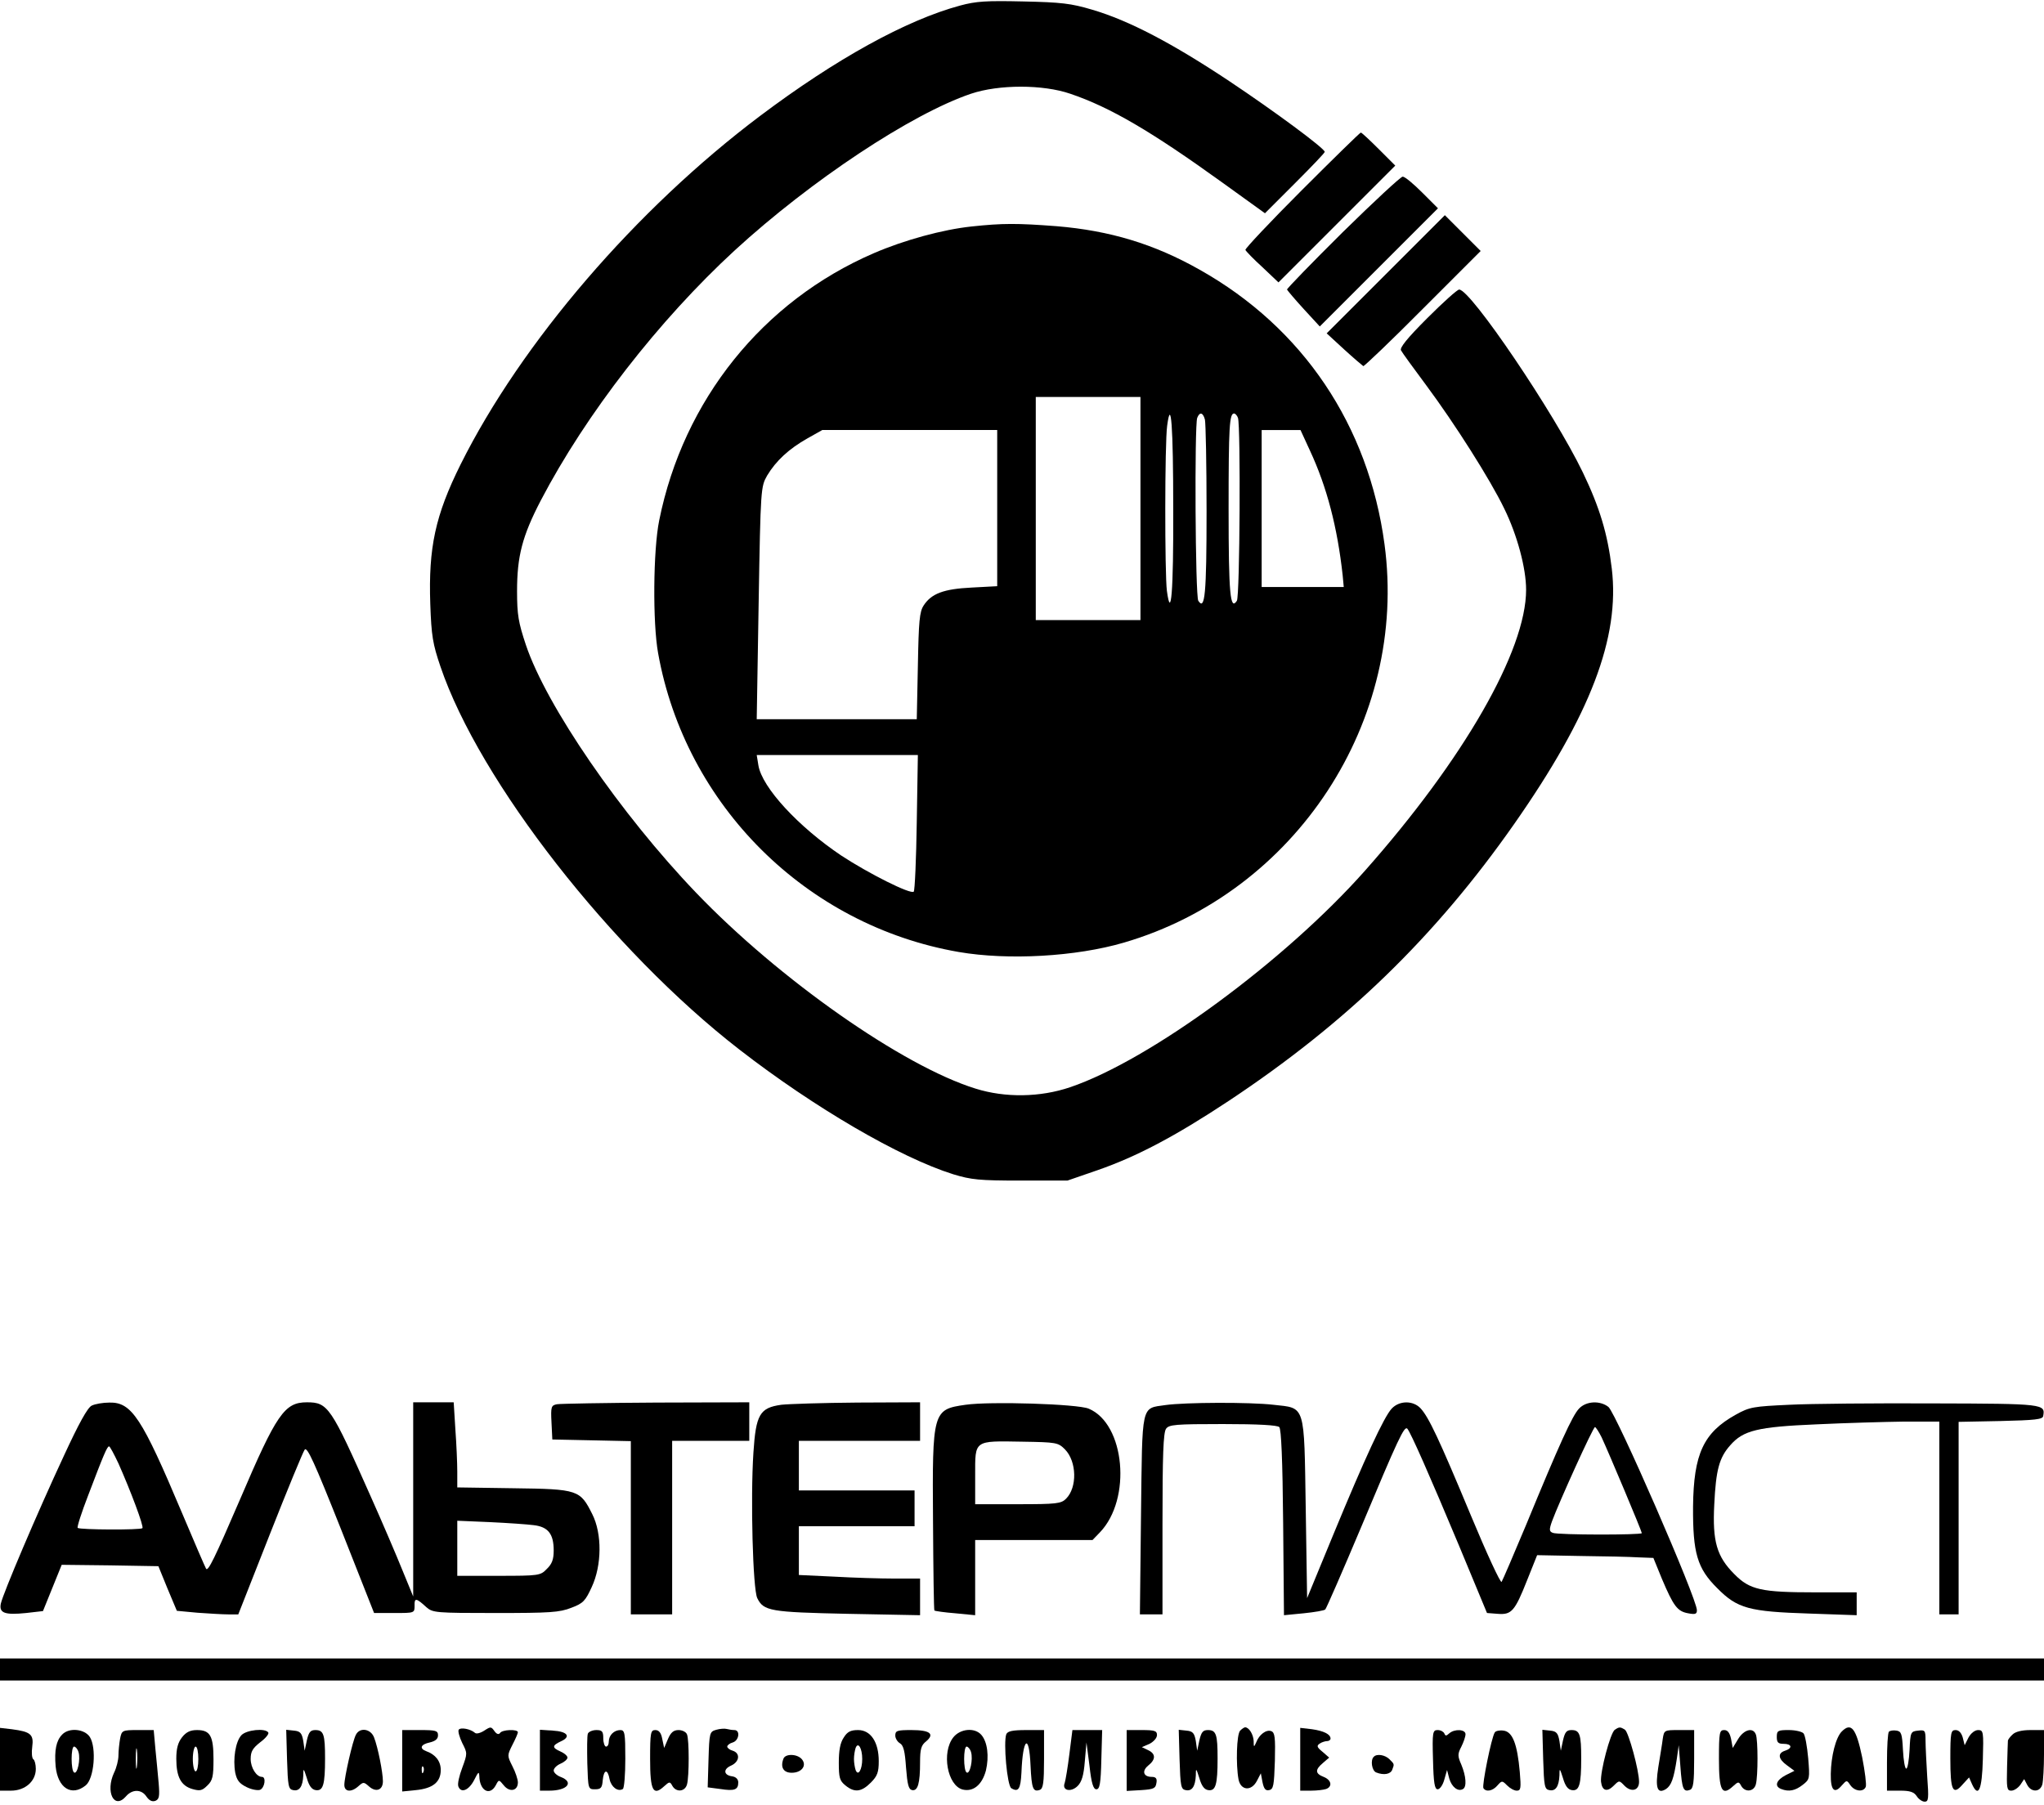
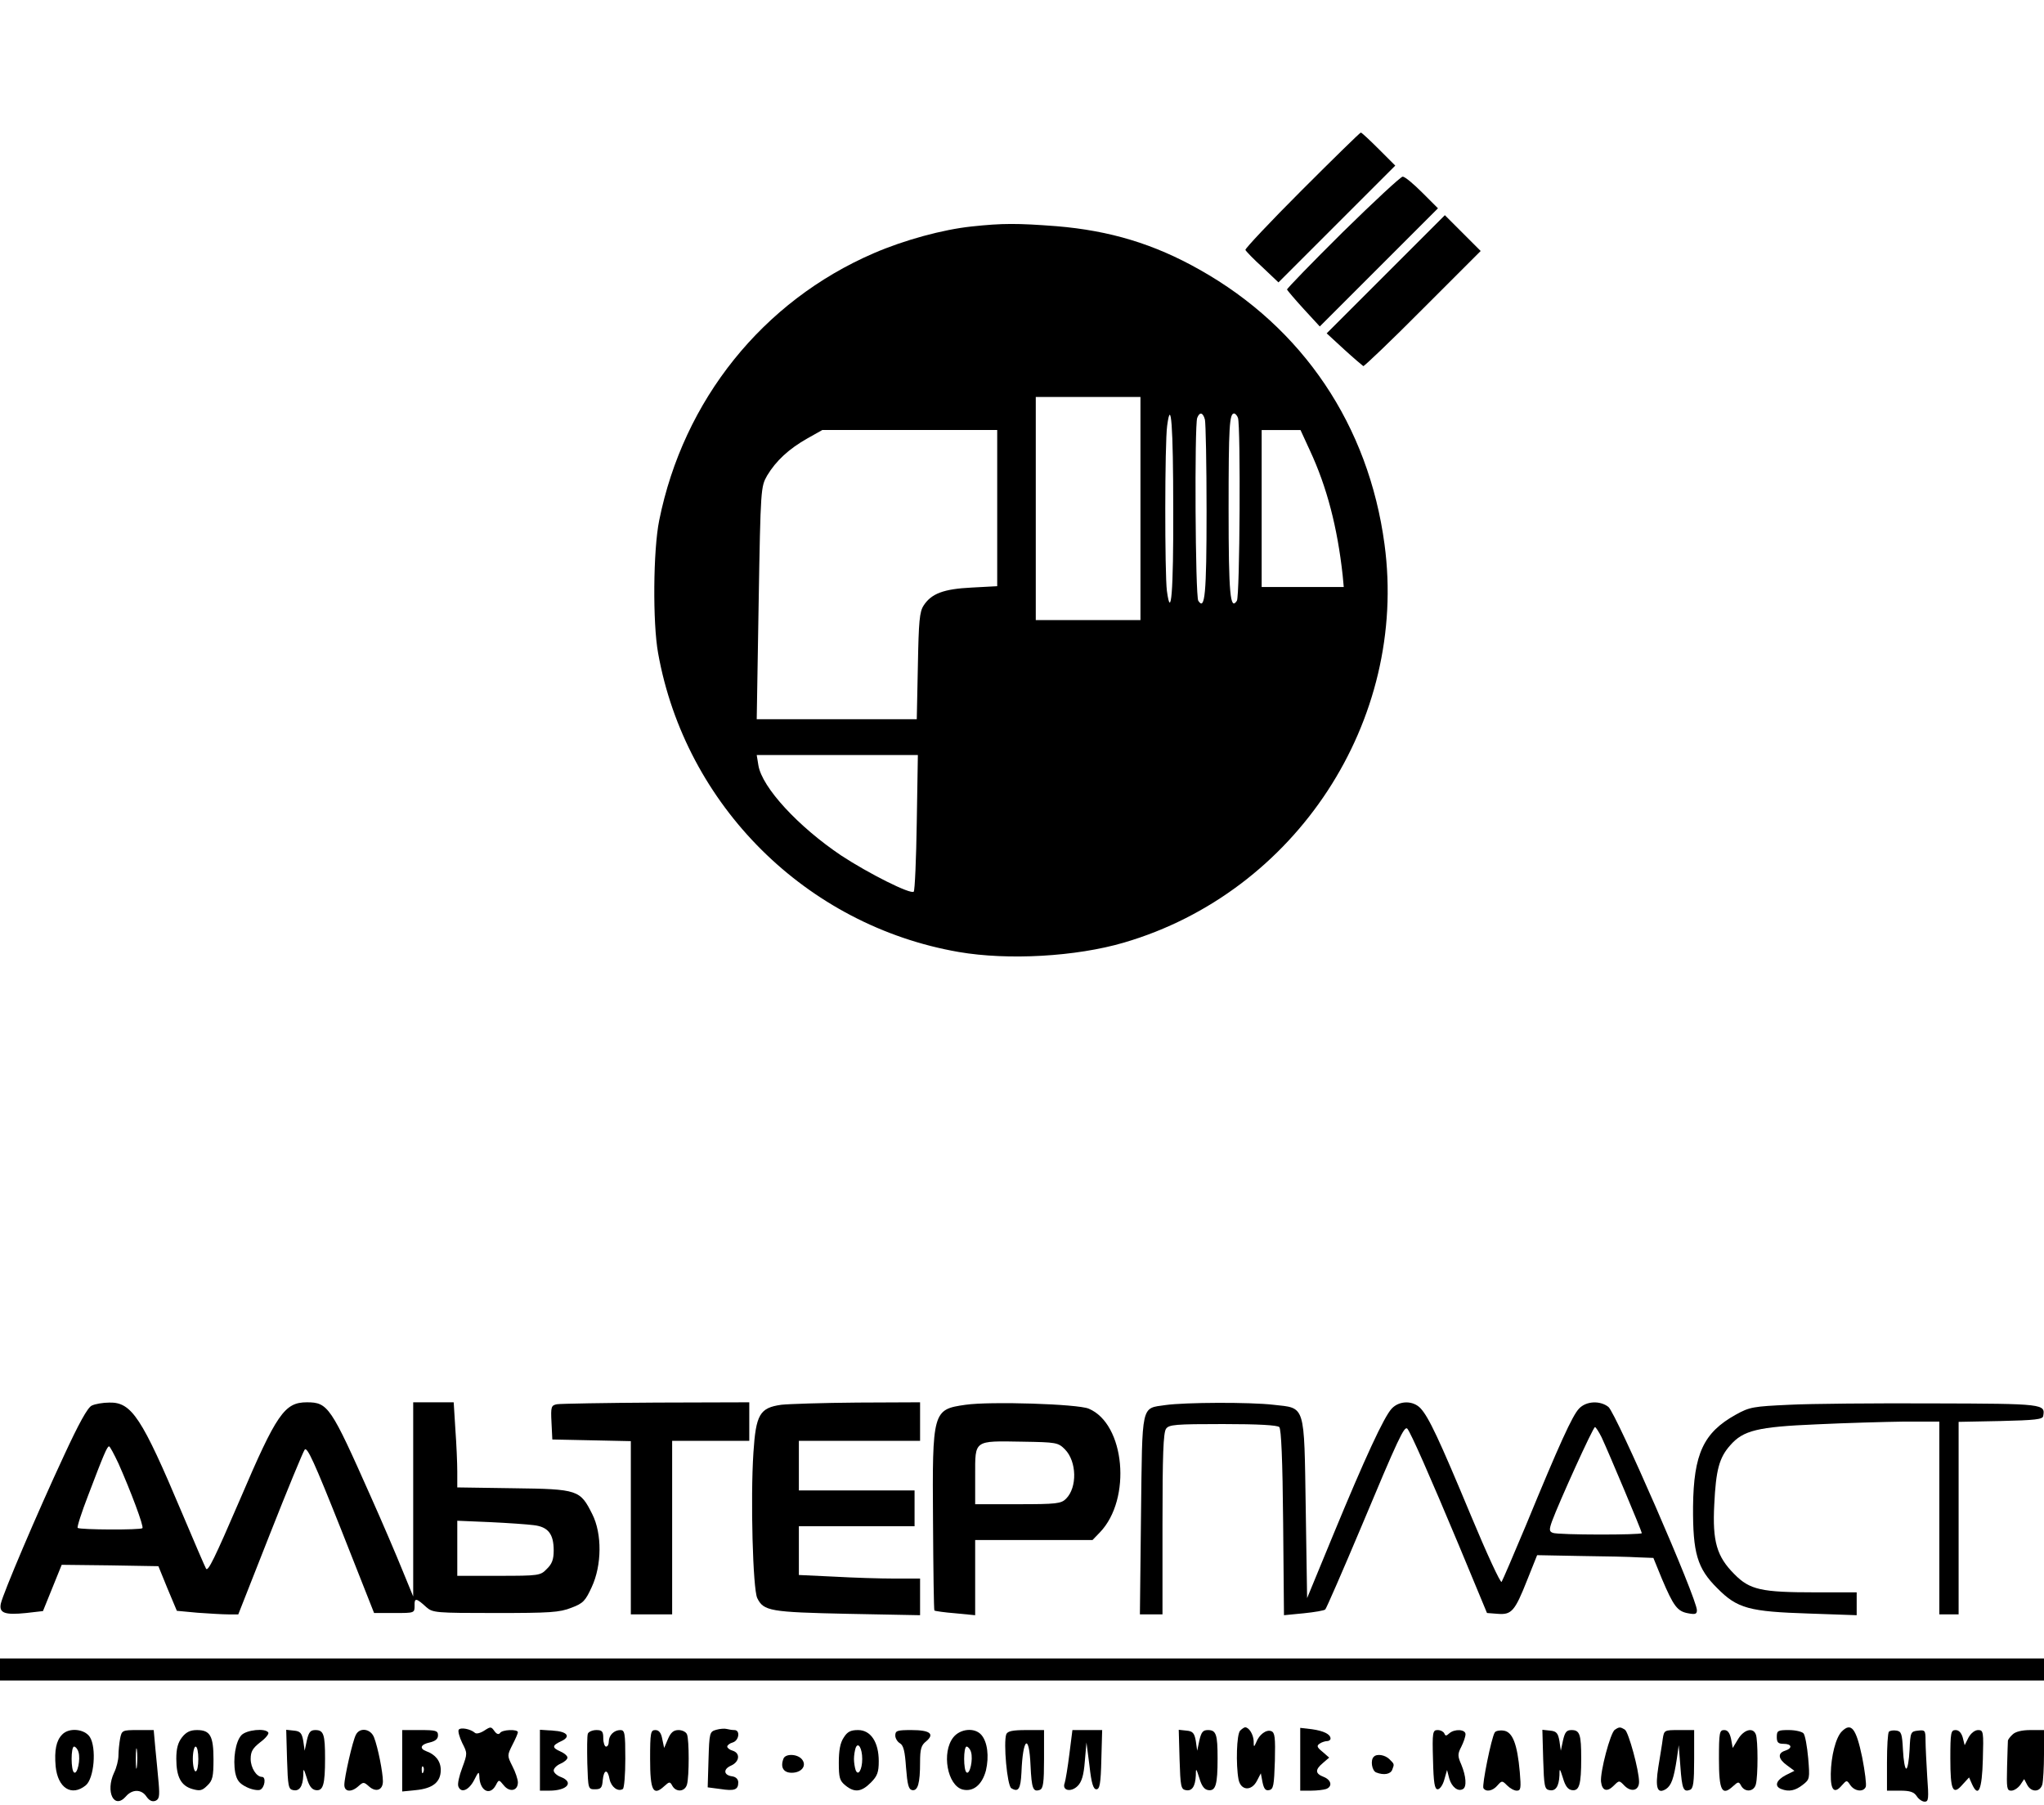
<svg xmlns="http://www.w3.org/2000/svg" version="1.0" width="556pt" height="491pt" viewBox="0 0 742 655" preserveAspectRatio="xMidYMid meet">
  <g transform="translate(0,655) scale(0.1,-0.1)" fill="#000000" stroke="none">
-     <path d="M3485 6531 c-196 -53 -451 -194 -725 -400 -451 -339 -867 -823 -1088 -1266 -92 -185 -117 -302 -110 -507 4 -115 9 -145 37 -227 141 -416 621 -1031 1086 -1391 271 -210 581 -391 775 -452 66 -20 94 -23 245 -23 l170 0 110 38 c141 49 280 122 475 251 427 283 750 596 1037 1006 277 396 384 677 354 927 -15 126 -44 222 -105 349 -104 216 -407 664 -449 664 -7 0 -59 -47 -116 -104 -73 -73 -101 -108 -95 -117 4 -8 45 -64 91 -126 104 -140 233 -343 284 -449 47 -96 79 -216 79 -294 0 -221 -227 -616 -585 -1020 -291 -328 -779 -687 -1070 -786 -109 -37 -236 -39 -344 -5 -264 82 -713 397 -1014 711 -274 286 -544 679 -618 900 -27 81 -32 109 -32 195 0 127 19 200 86 329 164 314 429 655 705 909 276 253 641 495 857 568 101 34 261 34 360 0 145 -49 295 -137 553 -323 l154 -111 109 109 c60 60 109 111 108 114 -1 13 -182 147 -347 257 -206 137 -364 220 -497 259 -77 23 -113 27 -250 30 -134 3 -171 1 -230 -15z" />
    <path d="M4726 5861 c-115 -115 -207 -213 -205 -217 2 -5 30 -34 62 -63 l58 -55 212 212 212 212 -60 60 c-33 33 -62 60 -65 60 -3 0 -99 -94 -214 -209z" />
    <path d="M4874 5708 c-112 -111 -203 -205 -202 -208 2 -4 29 -36 61 -71 l58 -63 214 214 215 215 -57 57 c-32 32 -63 58 -71 58 -7 0 -105 -91 -218 -202z" />
    <path d="M5030 5555 l-214 -214 63 -58 c35 -32 67 -59 70 -61 3 -1 101 92 216 208 l210 210 -65 65 -65 65 -215 -215z" />
    <path d="M3527 5729 c-104 -11 -244 -49 -355 -97 -403 -174 -691 -533 -779 -970 -22 -108 -24 -372 -4 -482 99 -553 538 -989 1091 -1085 180 -31 426 -17 600 34 625 183 1032 806 946 1446 -58 432 -296 786 -671 997 -166 94 -327 142 -519 158 -144 11 -196 11 -309 -1z m613 -1024 l0 -405 -190 0 -190 0 0 405 0 405 190 0 190 0 0 -405z m119 -5 c1 -298 -8 -404 -23 -294 -8 62 -8 537 1 600 14 104 22 1 22 -306z m115 328 c3 -13 6 -162 6 -333 0 -302 -6 -362 -30 -325 -11 16 -14 637 -4 664 9 23 21 20 28 -6z m120 6 c10 -27 7 -648 -4 -664 -24 -37 -30 23 -30 332 0 303 3 348 20 348 4 0 11 -7 14 -16z m-874 -328 l0 -283 -93 -5 c-102 -5 -146 -22 -174 -65 -15 -23 -18 -56 -21 -220 l-4 -193 -290 0 -291 0 7 422 c7 420 8 422 31 463 32 53 78 96 145 134 l55 31 318 0 317 0 0 -284z m1135 210 c62 -133 100 -280 119 -453 l4 -43 -149 0 -149 0 0 285 0 285 71 0 70 0 34 -74z m-1427 -1350 c-2 -134 -7 -248 -11 -252 -11 -11 -164 66 -263 131 -155 104 -288 247 -301 328 l-6 37 292 0 293 0 -4 -244z" />
    <path d="M333 1448 c-15 -7 -47 -65 -101 -182 -97 -208 -221 -500 -229 -537 -7 -34 14 -42 92 -34 l61 7 34 84 34 84 175 -2 176 -3 33 -81 34 -81 75 -7 c42 -3 92 -6 112 -6 l36 0 115 292 c63 160 120 298 126 306 9 12 35 -45 132 -289 l120 -304 74 0 c73 0 73 0 73 27 -1 29 6 28 43 -6 23 -20 34 -21 250 -21 198 0 233 2 276 19 43 16 51 25 74 75 37 79 38 194 2 265 -44 88 -51 91 -286 94 l-204 3 0 57 c0 31 -3 101 -7 155 l-6 97 -74 0 -73 0 0 -352 0 -353 -39 95 c-21 52 -73 174 -116 270 -144 324 -154 340 -231 340 -81 0 -110 -42 -242 -351 -93 -216 -117 -265 -124 -253 -3 5 -43 97 -88 204 -145 344 -182 401 -263 399 -23 0 -52 -5 -64 -11z m97 -210 c44 -99 93 -229 87 -235 -7 -7 -227 -6 -235 1 -3 3 14 56 38 118 57 150 69 178 76 178 3 0 18 -28 34 -62z m1507 -224 c53 -6 73 -32 73 -92 0 -32 -6 -49 -25 -67 -23 -24 -28 -25 -175 -25 l-150 0 0 100 0 100 118 -5 c64 -3 136 -8 159 -11z" />
    <path d="M2022 1453 c-21 -4 -23 -9 -20 -66 l3 -62 143 -3 142 -3 0 -314 0 -315 75 0 75 0 0 315 0 315 140 0 140 0 0 70 0 70 -337 -1 c-186 -1 -348 -4 -361 -6z" />
    <path d="M2836 1451 c-78 -11 -92 -35 -101 -174 -11 -167 -2 -496 14 -528 23 -47 47 -51 329 -57 l262 -5 0 67 0 66 -92 0 c-51 0 -150 3 -220 7 l-128 6 0 89 0 88 210 0 210 0 0 65 0 65 -210 0 -210 0 0 90 0 90 220 0 220 0 0 70 0 70 -227 -1 c-126 -1 -250 -5 -277 -8z" />
    <path d="M3505 1451 c-119 -17 -121 -22 -118 -425 1 -175 3 -320 5 -322 3 -2 37 -7 76 -10 l72 -7 0 137 0 136 213 0 213 0 27 28 c116 121 91 394 -41 449 -41 17 -357 27 -447 14z m361 -162 c43 -44 45 -138 4 -179 -18 -18 -34 -20 -175 -20 l-155 0 0 105 c0 129 -6 125 172 122 123 -2 129 -3 154 -28z" />
    <path d="M4231 1450 c-90 -13 -84 9 -89 -400 l-4 -360 41 0 41 0 0 328 c0 251 3 332 13 346 11 15 33 17 206 17 129 0 198 -4 205 -11 7 -7 12 -118 14 -347 l3 -336 72 7 c39 4 75 10 78 14 4 4 62 137 129 296 136 325 158 372 169 360 13 -16 81 -170 186 -421 l103 -248 39 -3 c50 -4 62 9 107 123 l36 90 158 -3 c86 -1 181 -3 210 -5 l54 -2 31 -76 c42 -99 56 -118 95 -125 26 -5 32 -3 32 11 0 43 -292 712 -321 738 -30 24 -81 22 -107 -6 -24 -25 -71 -128 -192 -422 -46 -110 -86 -203 -89 -207 -4 -5 -54 103 -111 240 -117 281 -153 357 -183 390 -27 29 -77 29 -105 -1 -28 -30 -97 -179 -213 -460 l-94 -228 -5 325 c-6 383 0 364 -117 377 -86 10 -321 9 -392 -1z m1583 -117 c24 -51 146 -341 146 -348 0 -7 -304 -7 -323 1 -13 5 -14 11 -3 42 25 68 149 342 156 342 3 0 14 -17 24 -37z" />
    <path d="M6495 1451 c-130 -6 -144 -8 -194 -36 -117 -65 -153 -142 -155 -334 -1 -168 15 -224 88 -296 73 -74 116 -85 334 -92 l172 -6 0 42 0 41 -150 0 c-196 0 -238 9 -294 66 -64 64 -80 119 -73 253 6 126 18 170 58 215 47 54 99 67 314 76 105 5 247 9 318 10 l127 0 0 -350 0 -350 35 0 35 0 0 350 0 349 152 3 c127 3 153 6 155 18 8 44 5 45 -399 46 -211 1 -446 -1 -523 -5z" />
    <path d="M0 490 l0 -40 3710 0 3710 0 0 40 0 40 -3710 0 -3710 0 0 -40z" />
-     <path d="M0 164 l0 -114 40 0 c51 0 90 34 90 79 0 16 -4 32 -9 35 -5 3 -7 24 -4 45 6 45 -5 55 -74 64 l-43 5 0 -114z" />
    <path d="M1665 271 c-3 -6 3 -27 13 -48 19 -37 19 -38 0 -90 -11 -29 -18 -59 -14 -68 10 -26 39 -13 58 25 14 28 17 31 18 13 1 -53 38 -74 60 -33 11 21 11 21 29 -1 21 -26 51 -20 51 11 0 11 -9 38 -20 59 -19 38 -19 39 0 77 11 21 20 42 20 46 0 12 -58 10 -65 -3 -5 -6 -12 -4 -20 7 -12 17 -14 17 -37 2 -14 -9 -29 -13 -34 -8 -16 14 -52 21 -59 11z" />
    <path d="M2600 271 c-24 -7 -25 -10 -28 -108 l-3 -101 46 -6 c51 -8 65 -3 65 24 0 11 -8 20 -22 22 -31 4 -34 26 -4 39 31 14 34 45 6 54 -11 3 -20 10 -20 15 0 5 9 12 20 15 23 7 28 45 6 45 -8 0 -20 2 -28 4 -7 2 -24 1 -38 -3z" />
    <path d="M4502 268 c-13 -13 -16 -123 -6 -177 8 -41 47 -44 67 -5 l14 27 6 -32 c5 -24 11 -32 24 -29 16 3 18 17 21 106 2 85 0 103 -13 108 -18 7 -44 -12 -55 -41 -8 -18 -9 -18 -9 5 -1 24 -17 50 -31 50 -3 0 -11 -5 -18 -12z" />
    <path d="M4720 164 l0 -114 39 0 c22 0 46 3 55 6 24 9 19 33 -9 44 -31 12 -32 26 -2 51 l22 19 -24 21 c-21 17 -22 22 -10 30 7 5 20 9 27 9 6 0 12 4 12 9 0 16 -25 28 -67 34 l-43 5 0 -114z" />
    <path d="M5862 271 c-16 -10 -54 -154 -50 -189 4 -33 22 -38 46 -14 20 20 20 20 40 -1 25 -24 52 -16 52 15 0 42 -38 180 -51 189 -17 11 -21 11 -37 0z" />
    <path d="M6686 265 c-22 -22 -39 -90 -40 -154 -1 -60 13 -74 40 -42 18 20 18 20 31 1 16 -23 48 -26 56 -6 3 8 -3 56 -13 107 -22 106 -40 128 -74 94z" />
    <path d="M226 254 c-22 -22 -29 -57 -24 -116 8 -79 58 -110 109 -69 31 25 40 137 15 176 -19 29 -75 35 -100 9z m59 -64 c8 -26 -4 -82 -16 -74 -12 7 -12 94 0 94 5 0 13 -9 16 -20z" />
    <path d="M436 239 c-3 -17 -6 -45 -6 -61 0 -17 -7 -45 -16 -63 -32 -69 0 -135 43 -86 23 27 57 27 75 -1 10 -14 20 -19 32 -15 14 6 16 16 12 64 -3 32 -8 88 -12 126 l-6 67 -58 0 c-56 0 -58 -1 -64 -31z m61 -101 c-2 -18 -4 -6 -4 27 0 33 2 48 4 33 2 -15 2 -42 0 -60z" />
    <path d="M661 244 c-15 -19 -21 -41 -21 -78 0 -66 17 -98 58 -110 28 -8 36 -6 55 13 19 18 22 33 22 95 0 85 -12 106 -60 106 -24 0 -39 -7 -54 -26z m59 -79 c0 -25 -4 -45 -10 -45 -5 0 -10 20 -10 45 0 25 5 45 10 45 6 0 10 -20 10 -45z" />
    <path d="M876 251 c-21 -23 -31 -86 -22 -136 6 -28 15 -39 41 -52 18 -9 40 -13 49 -10 17 7 23 47 7 47 -20 0 -41 33 -41 65 0 27 7 39 35 61 19 14 32 30 29 35 -10 17 -80 10 -98 -10z" />
    <path d="M1042 163 c3 -96 5 -108 22 -111 23 -5 35 13 37 53 0 28 1 28 13 -10 8 -28 18 -41 32 -43 27 -4 34 19 34 115 0 87 -5 103 -35 103 -18 0 -24 -7 -31 -37 l-8 -38 -5 35 c-5 29 -11 36 -34 38 l-28 3 3 -108z" />
    <path d="M1292 253 c-12 -22 -42 -155 -42 -182 0 -26 26 -28 52 -4 17 15 19 15 38 -2 25 -22 50 -13 50 19 0 32 -18 123 -32 159 -12 32 -52 38 -66 10z" />
    <path d="M1460 159 l0 -112 50 5 c61 6 90 29 90 73 0 32 -19 56 -52 68 -27 10 -21 25 12 32 21 5 30 13 30 26 0 17 -8 19 -65 19 l-65 0 0 -111z m77 -41 c-3 -8 -6 -5 -6 6 -1 11 2 17 5 13 3 -3 4 -12 1 -19z" />
    <path d="M1960 161 l0 -111 34 0 c66 0 91 31 41 50 -14 5 -25 16 -25 23 0 8 11 19 25 25 14 6 25 16 25 22 0 6 -11 16 -25 22 -32 14 -31 22 1 37 38 17 24 36 -29 39 l-47 3 0 -110z" />
    <path d="M2134 257 c-3 -8 -3 -56 -2 -108 3 -93 3 -94 28 -94 21 0 26 5 28 33 4 40 18 42 25 3 6 -28 30 -46 48 -35 5 3 9 52 9 110 0 93 -2 104 -18 104 -23 0 -42 -19 -42 -42 0 -10 -4 -18 -10 -18 -5 0 -10 14 -10 30 0 25 -4 30 -25 30 -14 0 -28 -6 -31 -13z" />
    <path d="M2360 165 c0 -115 11 -136 51 -99 19 17 21 18 30 1 14 -24 46 -21 53 6 8 29 8 161 0 181 -3 9 -17 16 -31 16 -18 0 -28 -9 -38 -32 l-14 -33 -7 33 c-4 22 -12 32 -25 32 -17 0 -19 -9 -19 -105z" />
    <path d="M3063 243 c-13 -19 -18 -47 -18 -91 0 -55 3 -66 24 -83 33 -27 58 -24 92 10 24 24 29 38 29 78 0 69 -29 113 -75 113 -27 0 -39 -6 -52 -27z m67 -78 c0 -39 -15 -64 -24 -40 -3 9 -6 27 -6 40 0 13 3 31 6 40 9 24 24 -1 24 -40z" />
    <path d="M3250 250 c0 -10 8 -23 17 -28 13 -8 18 -29 22 -88 5 -62 9 -79 22 -82 21 -4 29 25 29 101 0 48 4 62 22 76 32 27 14 41 -53 41 -52 0 -59 -2 -59 -20z" />
    <path d="M3461 244 c-44 -55 -22 -176 34 -190 38 -9 70 17 84 69 12 51 6 104 -17 130 -24 27 -76 22 -101 -9z m64 -54 c8 -26 -4 -82 -16 -74 -12 7 -12 94 0 94 5 0 13 -9 16 -20z" />
    <path d="M3653 255 c-11 -30 3 -186 18 -196 26 -16 34 -3 37 57 5 127 28 144 33 25 4 -84 9 -97 34 -88 12 5 15 26 15 112 l0 105 -65 0 c-50 0 -67 -4 -72 -15z" />
    <path d="M3882 183 c-6 -49 -14 -96 -17 -105 -11 -28 23 -35 47 -11 15 15 22 39 26 89 l6 69 11 -85 c7 -64 14 -85 25 -85 12 0 16 20 18 108 l3 107 -54 0 -54 0 -11 -87z" />
-     <path d="M4090 159 l0 -110 53 3 c45 3 52 6 55 26 3 16 -2 22 -17 22 -30 0 -37 21 -13 41 28 22 28 43 0 56 l-23 11 28 12 c15 8 27 21 27 32 0 15 -8 18 -55 18 l-55 0 0 -111z" />
    <path d="M4282 163 c3 -96 5 -108 22 -111 23 -5 35 13 37 53 0 28 1 28 13 -10 8 -28 18 -41 32 -43 27 -4 34 19 34 115 0 87 -5 103 -35 103 -18 0 -24 -7 -31 -37 l-8 -38 -5 35 c-5 29 -11 36 -34 38 l-28 3 3 -108z" />
    <path d="M5202 163 c2 -86 6 -108 17 -108 8 0 19 16 24 35 l10 35 8 -31 c9 -31 32 -49 50 -38 14 8 11 47 -6 88 -14 32 -14 39 0 66 8 16 15 36 15 45 0 18 -40 20 -59 3 -11 -10 -14 -10 -18 0 -3 6 -13 12 -24 12 -18 0 -20 -7 -17 -107z" />
    <path d="M5426 261 c-12 -19 -47 -192 -41 -202 10 -15 34 -10 51 10 16 18 17 18 35 0 11 -11 26 -19 35 -19 15 0 16 9 11 68 -9 101 -26 146 -59 150 -14 2 -29 -1 -32 -7z" />
    <path d="M5602 163 c3 -96 5 -108 22 -111 23 -5 35 13 37 53 0 28 1 28 13 -10 8 -28 18 -41 32 -43 27 -4 34 19 34 115 0 87 -5 103 -35 103 -18 0 -24 -7 -31 -37 l-8 -38 -5 35 c-5 29 -11 36 -34 38 l-28 3 3 -108z" />
    <path d="M6036 238 c-2 -18 -10 -64 -16 -102 -12 -76 -4 -100 28 -80 19 13 28 37 39 109 l7 50 6 -77 c6 -83 11 -94 35 -85 12 5 15 26 15 112 l0 105 -55 0 c-53 0 -54 0 -59 -32z" />
    <path d="M6240 165 c0 -115 11 -136 51 -99 19 17 21 18 30 1 14 -24 46 -21 53 6 8 29 8 161 0 181 -10 27 -43 18 -64 -16 l-20 -33 -6 33 c-5 22 -12 32 -25 32 -17 0 -19 -9 -19 -105z" />
    <path d="M6450 245 c0 -20 5 -25 25 -25 30 0 33 -16 5 -25 -28 -9 -25 -30 7 -53 l27 -20 -32 -16 c-34 -18 -42 -40 -16 -50 28 -11 51 -6 78 15 26 20 26 23 20 97 -4 43 -11 83 -17 90 -5 6 -29 12 -53 12 -40 0 -44 -2 -44 -25z" />
    <path d="M6857 264 c-4 -4 -7 -54 -7 -111 l0 -103 48 0 c36 0 50 -5 60 -20 7 -11 20 -20 29 -20 14 0 15 11 9 92 -3 50 -6 109 -6 130 0 37 -2 39 -27 36 -27 -3 -28 -5 -31 -70 -2 -38 -7 -68 -12 -68 -5 0 -10 30 -12 68 -3 59 -6 67 -23 70 -12 2 -24 0 -28 -4z" />
    <path d="M7080 166 c0 -116 9 -135 45 -93 l23 25 11 -25 c23 -50 36 -20 39 90 3 101 2 107 -17 107 -12 0 -26 -11 -35 -27 l-14 -28 -7 28 c-5 17 -14 27 -26 27 -17 0 -19 -9 -19 -104z" />
    <path d="M7306 254 c-9 -8 -16 -18 -17 -22 0 -4 -2 -46 -3 -94 -2 -79 -1 -88 15 -88 10 0 24 9 33 21 l14 21 11 -21 c15 -28 47 -27 55 2 3 12 6 61 6 110 l0 87 -49 0 c-32 0 -55 -6 -65 -16z" />
    <path d="M2844 166 c-12 -31 0 -51 30 -51 36 0 56 26 37 49 -17 20 -60 21 -67 2z" />
    <path d="M4987 173 c-13 -12 -7 -51 9 -57 28 -11 52 -6 58 10 8 21 8 20 -10 38 -16 16 -46 21 -57 9z" />
  </g>
</svg>